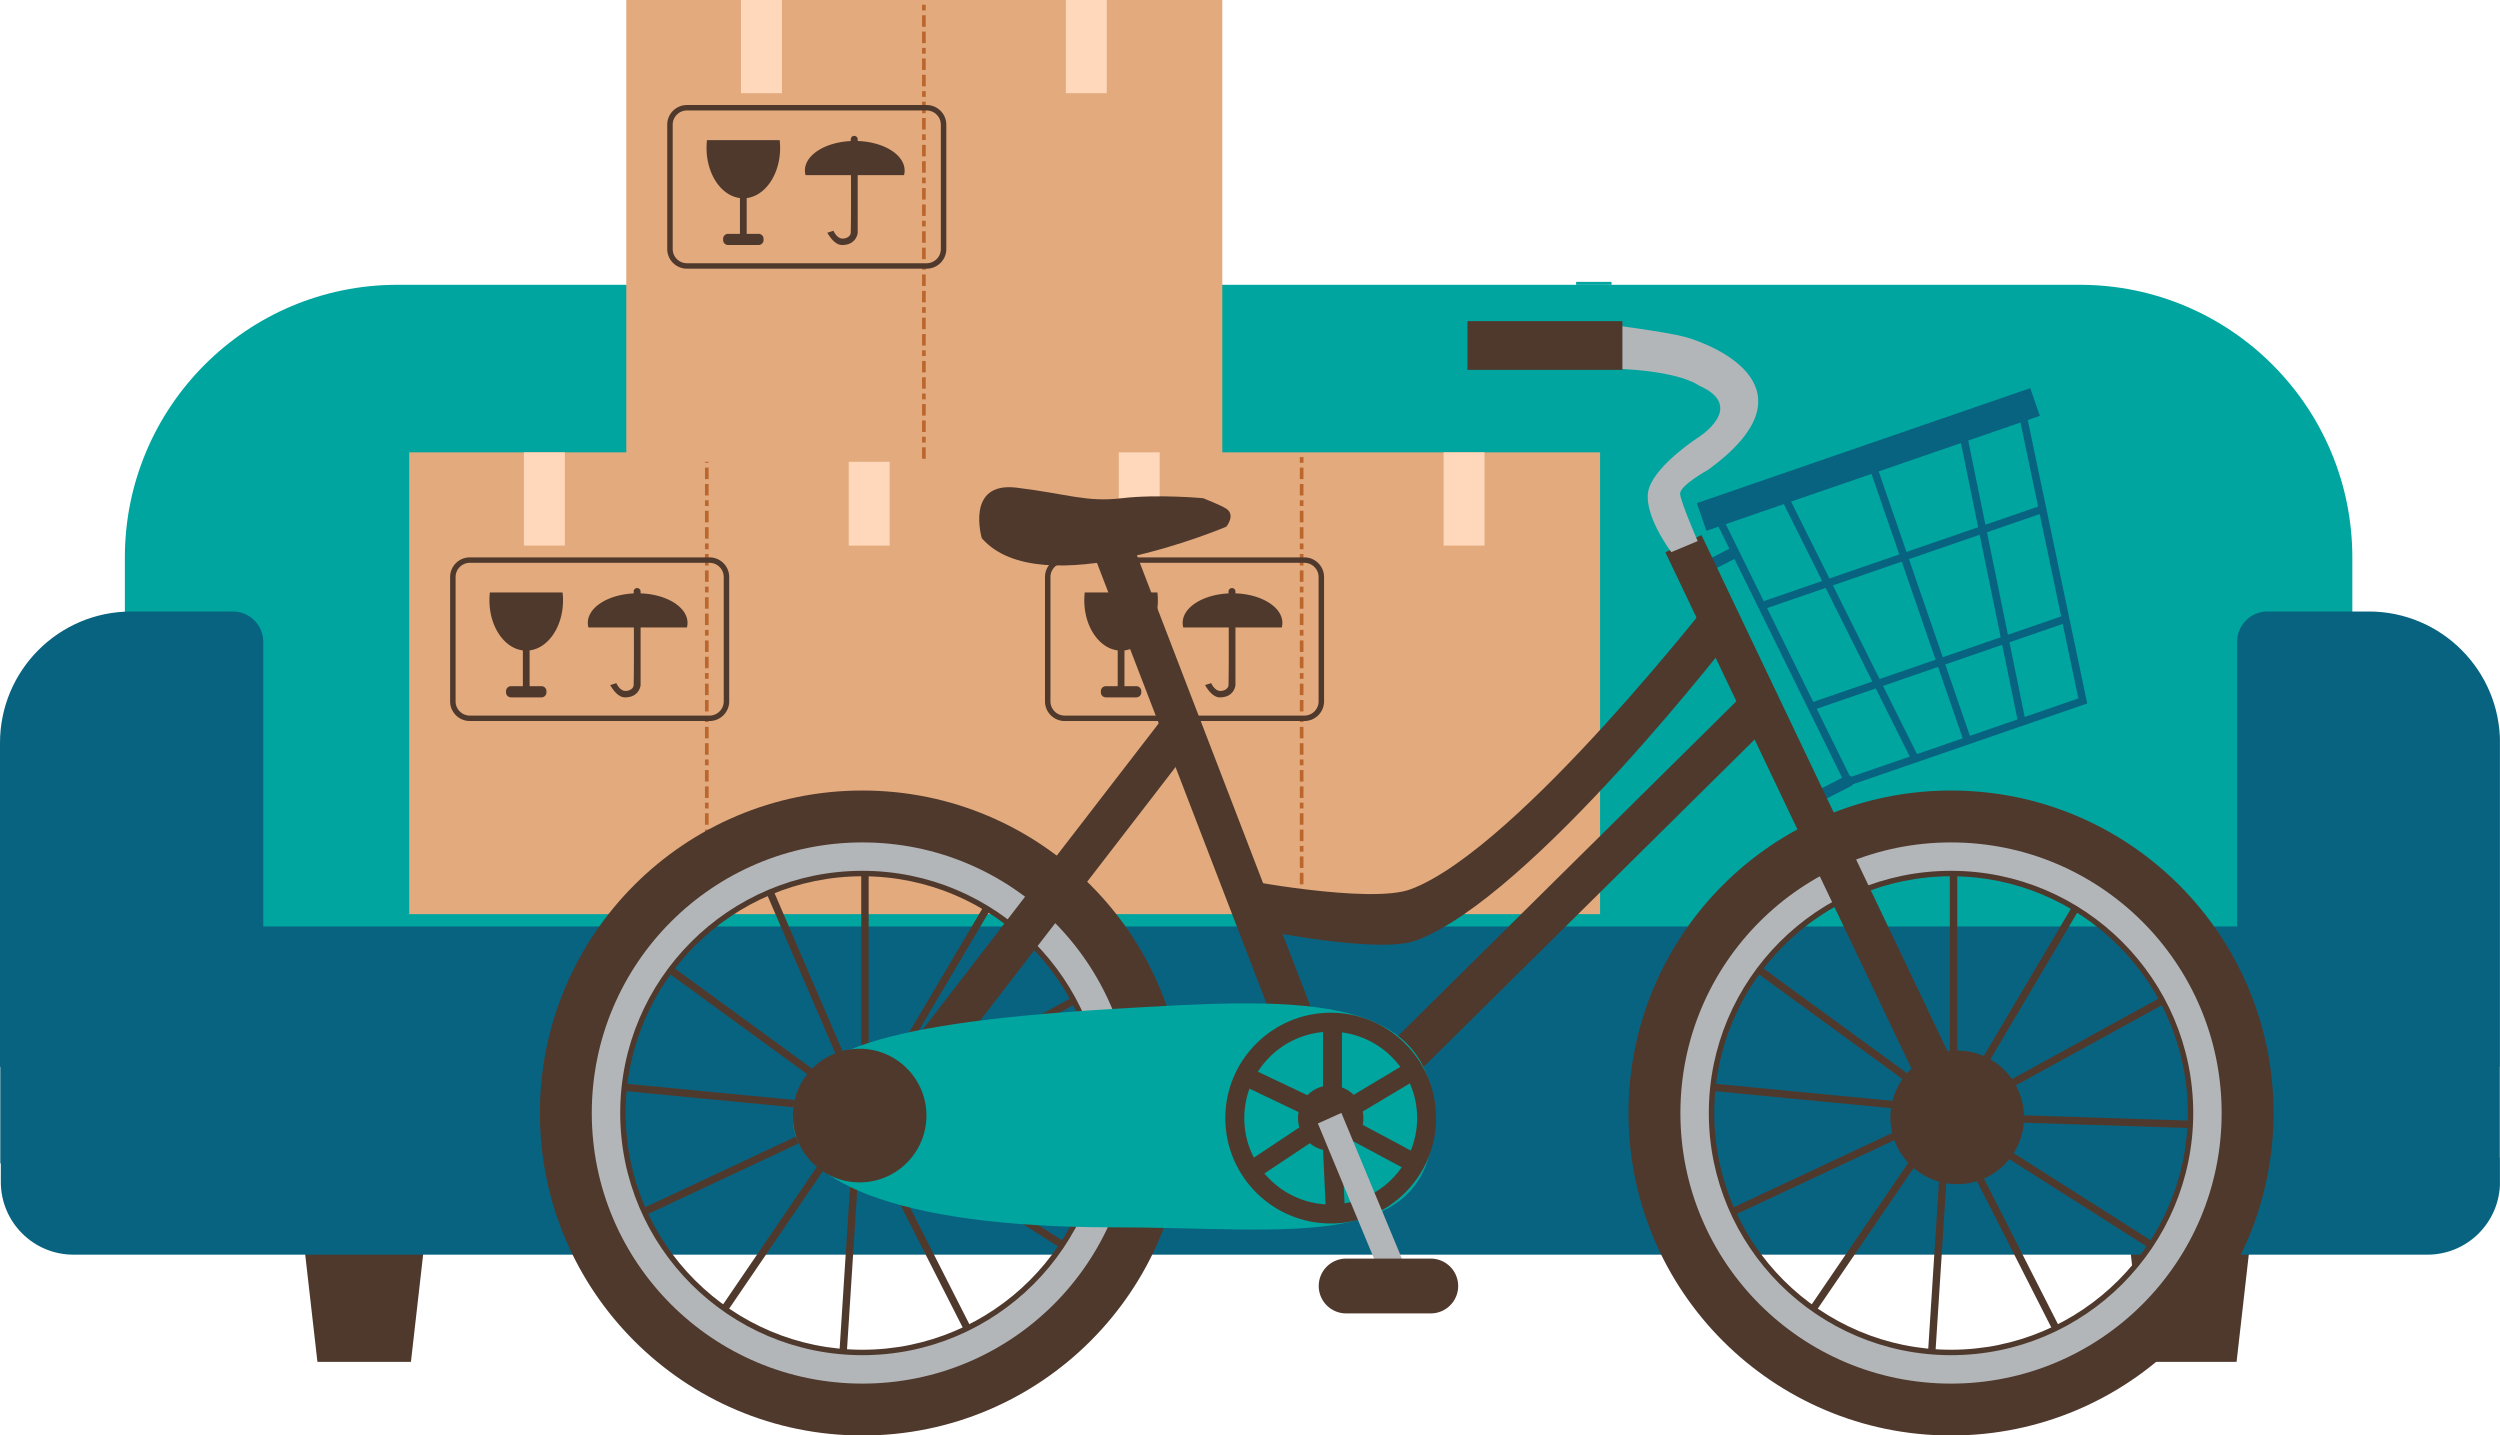
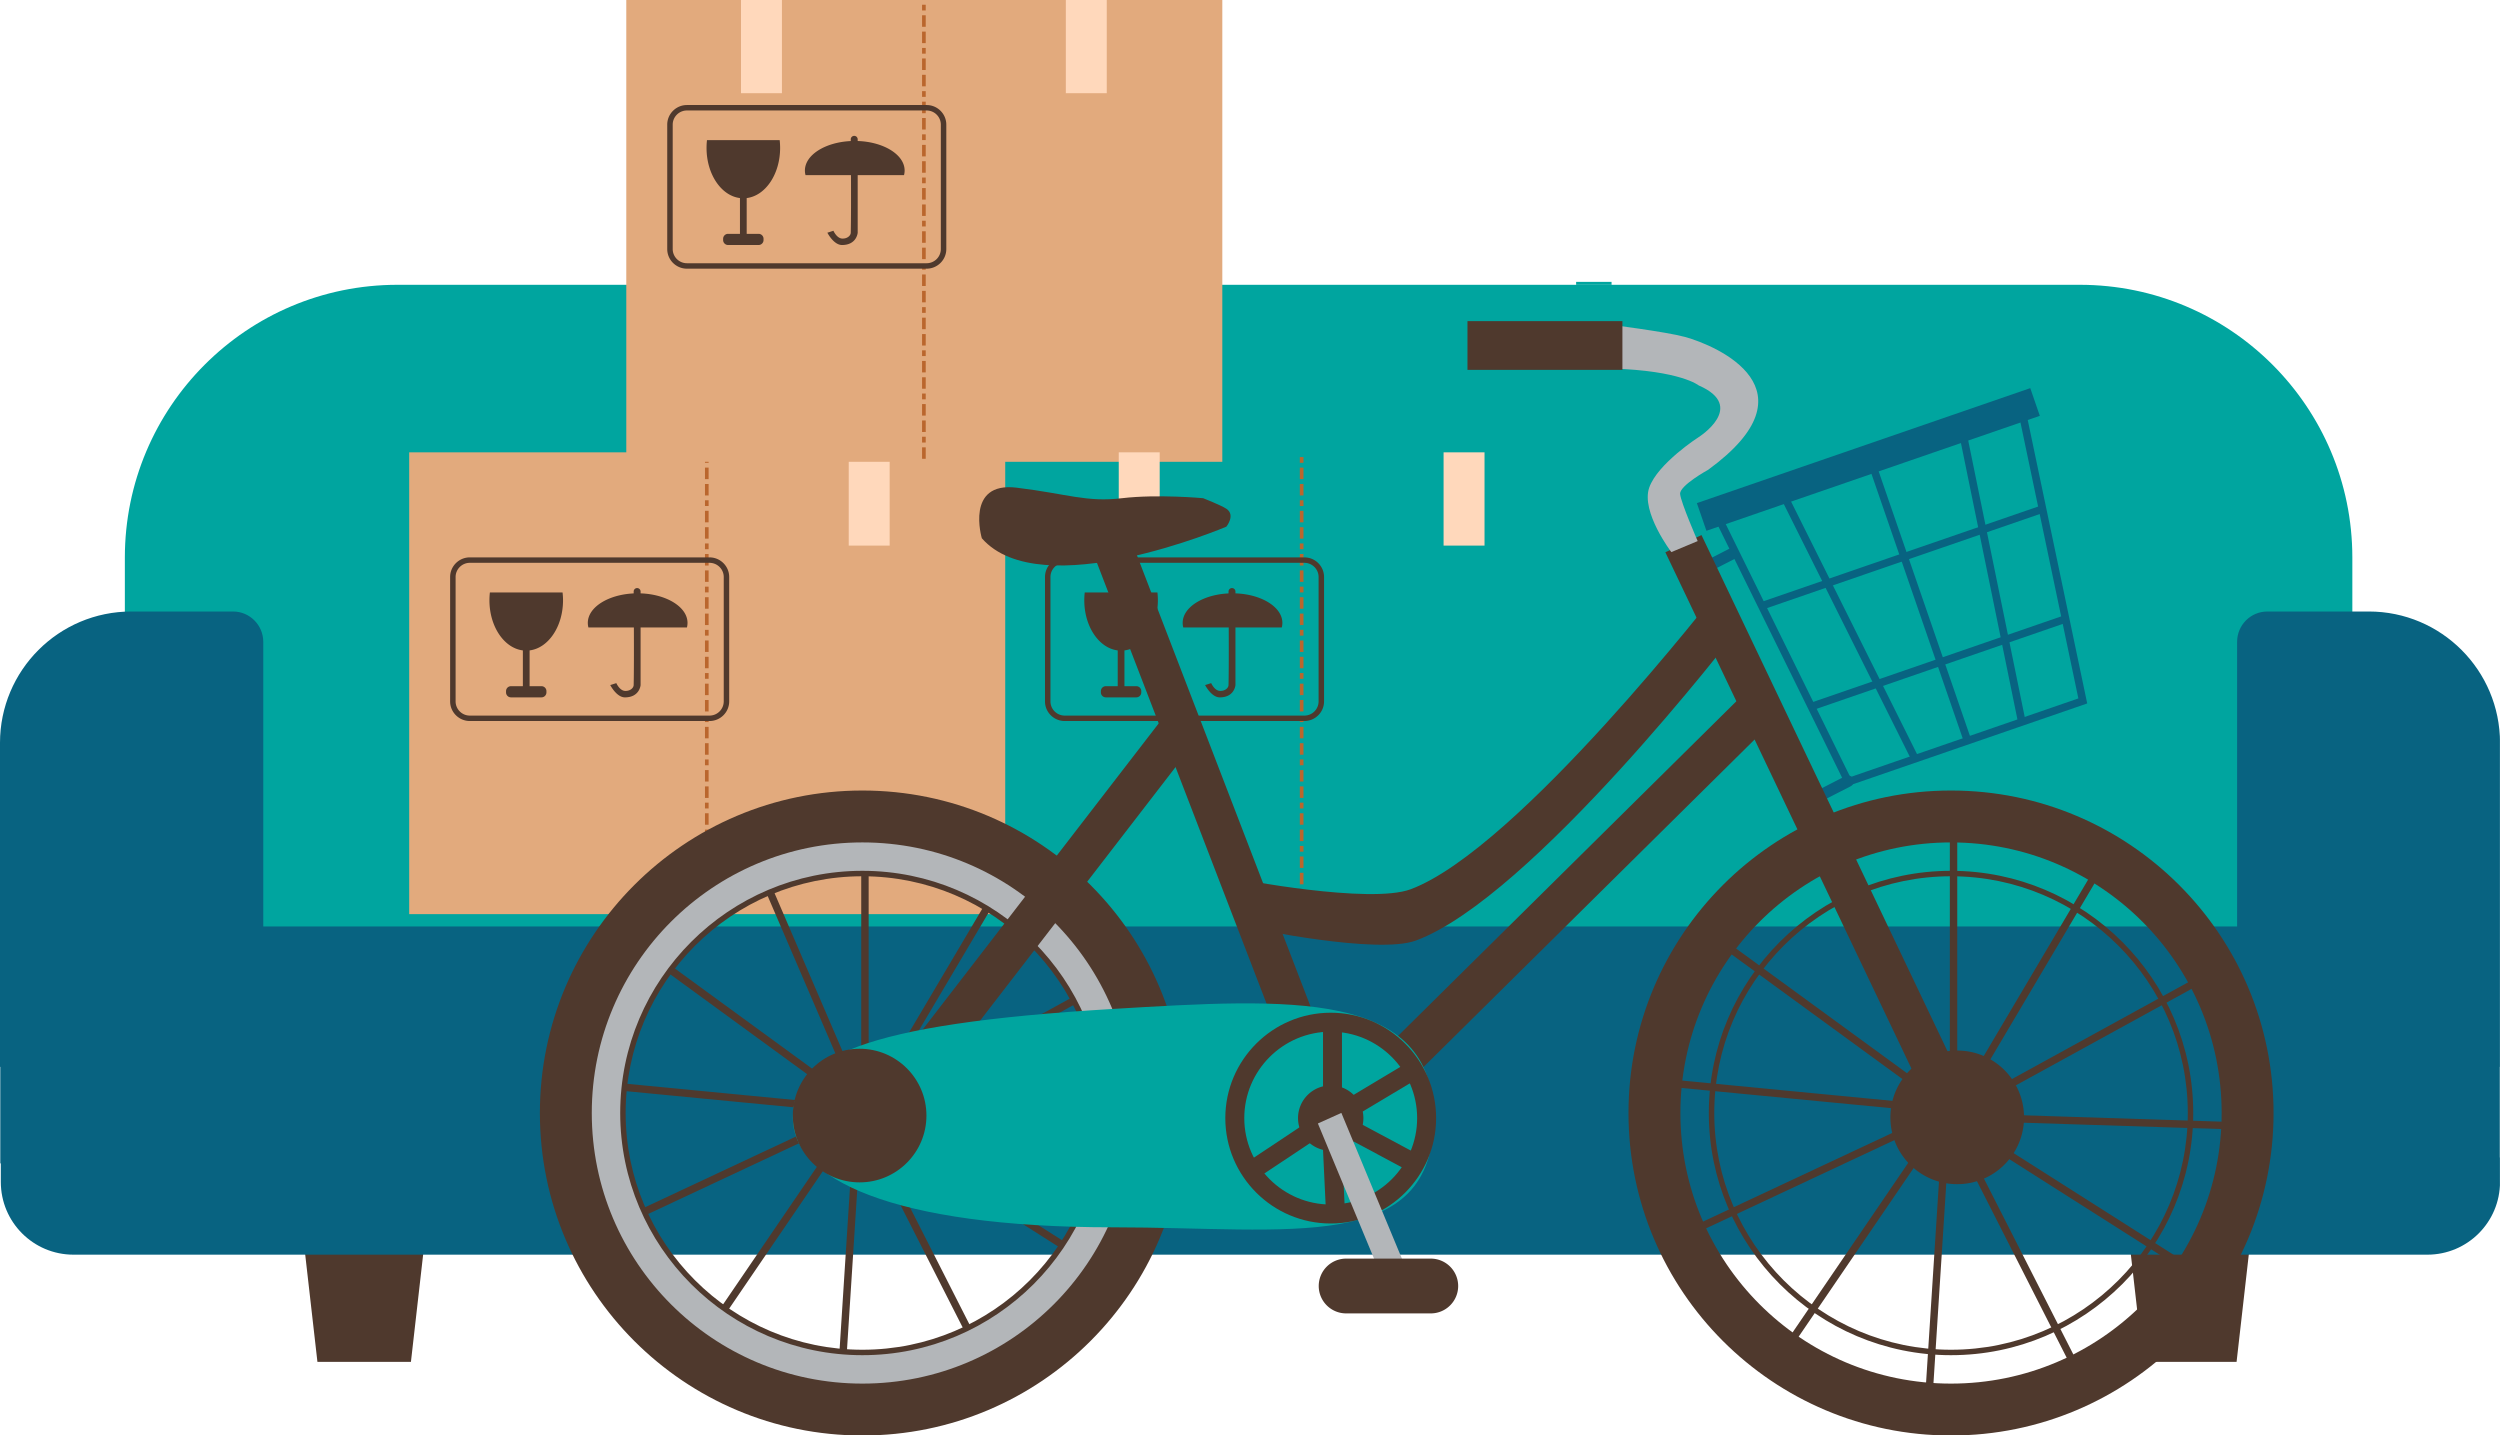
<svg xmlns="http://www.w3.org/2000/svg" version="1.0" viewBox="76.42 74.93 697.34 400.41">
  <defs>
    <clipPath id="a">
      <path d="M160 411h546v43.64H160Zm0 0" />
    </clipPath>
    <clipPath id="b">
      <path d="M516 153.55h10V155h-10Zm0 0" />
    </clipPath>
    <clipPath id="c">
      <path d="M76.418 245h697.32v180H76.418Zm0 0" />
    </clipPath>
    <clipPath id="d">
      <path d="M190.543 201.105h166.273V329.93H190.543Zm0 0" />
    </clipPath>
    <clipPath id="e">
      <path d="M273 325h1v4.93h-1Zm0 0" />
    </clipPath>
    <clipPath id="f">
      <path d="M273 325h2v4.93h-2Zm0 0" />
    </clipPath>
    <clipPath id="g">
      <path d="M313 201.105h12V228h-12Zm0 0" />
    </clipPath>
    <clipPath id="h">
-       <path d="M222 201.105h12V228h-12Zm0 0" />
-     </clipPath>
+       </clipPath>
    <clipPath id="i">
      <path d="M251.098 74.93h166.277v128.824H251.098Zm0 0" />
    </clipPath>
    <clipPath id="j">
      <path d="M373 74.93h13V101h-13Zm0 0" />
    </clipPath>
    <clipPath id="k">
      <path d="M283 74.93h12V101h-12Zm0 0" />
    </clipPath>
    <clipPath id="l">
      <path d="M356.469 201.105h166.273V329.93H356.47Zm0 0" />
    </clipPath>
    <clipPath id="m">
      <path d="M438 325h2v4.93h-2Zm0 0" />
    </clipPath>
    <clipPath id="n">
      <path d="M439 325h2v4.93h-2Zm0 0" />
    </clipPath>
    <clipPath id="o">
      <path d="M479 201.105h12V228h-12Zm0 0" />
    </clipPath>
    <clipPath id="p">
      <path d="M388 201.105h12V228h-12Zm0 0" />
    </clipPath>
    <clipPath id="q">
      <path d="M227.012 295h179.941v180.336H227.012Zm0 0" />
    </clipPath>
    <clipPath id="r">
      <path d="M530.117 295h180.477v180.336H530.117Zm0 0" />
    </clipPath>
    <clipPath id="s">
      <path d="M485 164.508h44V179h-44Zm0 0" />
    </clipPath>
  </defs>
  <g clip-path="url(#a)">
    <path fill="#4f392d" d="M705.21 411.504h-35.94l4.93 43.305h26.081Zm-514.167 43.305h-26.082l-4.93-43.305h35.942z" />
  </g>
  <path fill="#00a59f" d="M669.586 393.566H174.238c-34.789 0-62.992-28.226-62.992-63.05V230.46c0-42.024 34.055-76.09 76.043-76.09h469.246c41.985 0 76.04 34.066 76.04 76.09v100.055c0 34.824-28.204 63.05-62.99 63.05" />
  <g clip-path="url(#b)">
    <path fill="#00a59f" d="M516.059 154.371h9.882v-.82h-9.882Zm0 0" />
  </g>
  <path fill="#00a59f" d="M318.3 343.77h-9.902V154.477h9.903zm207.64-5.88h-9.882V154.372h9.882z" />
  <g clip-path="url(#c)">
    <path fill="#086381" d="M773.7 372.523v25.266h.062v6.824c0 11.215-9.067 20.29-20.27 20.29H96.918c-11.207 0-20.27-9.075-20.27-20.29v-5.164H76.5v-26.926h-.082v-90.355c0-20.246 16.387-36.668 36.633-36.668h28.37c4.657 0 8.434 3.8 8.434 8.465v79.387H700.43v-79.387c0-4.664 3.777-8.465 8.433-8.465h28.305c20.207 0 36.594 16.402 36.594 36.648v90.375z" />
  </g>
  <g clip-path="url(#d)">
    <path fill="#e2aa7d" d="M356.813 329.922H190.555V201.105h166.258z" />
  </g>
  <path fill="#ba662d" d="M273.063 204.027h.503v-1.605h-.503zM274.078 204.027v-1.605h-.512v1.605zM274.078 208.574v-3.21h-.512v3.21zM273.063 208.574h.503v-3.21h-.503zM273.063 213.137h.503v-3.211h-.503zM274.078 213.137v-3.211h-.512v3.21zM273.063 216.078h.503v-1.605h-.503zM274.078 216.078v-1.605h-.512v1.605zM273.063 220.625h.503v-3.21h-.503zM274.078 220.625v-3.21h-.512v3.21zM274.078 225.188v-3.211h-.512v3.21zM273.063 225.188h.503v-3.211h-.503zM274.078 228.129v-1.606h-.512v1.606zM273.063 228.129h.503v-1.606h-.503zM274.078 232.676v-3.211h-.512v3.21zM273.063 232.676h.503v-3.211h-.503zM274.078 237.238v-3.21h-.512v3.21zM273.063 237.238h.503v-3.21h-.503zM274.078 240.18v-1.602h-.512v1.602zM273.063 240.18h.503v-1.602h-.503zM274.078 244.727v-3.211h-.512v3.21zM273.063 244.727h.503v-3.211h-.503zM274.078 249.29v-3.208h-.512v3.207zM273.063 249.29h.503v-3.208h-.503zM273.063 252.23h.503v-1.601h-.503zM274.078 252.23v-1.601h-.512v1.601zM274.078 256.777v-3.207h-.512v3.207zM273.063 256.777h.503v-3.207h-.503zM274.078 261.34v-3.207h-.512v3.207zM273.063 261.34h.503v-3.207h-.503zM274.078 264.281v-1.605h-.512v1.605zM273.063 264.281h.503v-1.605h-.503zM274.078 268.828v-3.207h-.512v3.207zM273.063 268.828h.503v-3.207h-.503zM273.063 273.39h.503v-3.206h-.503zM274.078 273.39v-3.206h-.512v3.207zM273.063 276.332h.503v-1.602h-.503zM274.078 276.332v-1.602h-.512v1.602zM274.078 280.883v-3.211h-.512v3.21zM273.063 280.883h.503v-3.211h-.503zM274.078 285.445v-3.21h-.512v3.21zM273.063 285.445h.503v-3.21h-.503zM273.063 288.387h.503v-1.606h-.503zM274.078 288.387v-1.606h-.512v1.606zM274.078 292.934v-3.211h-.512v3.21zM273.063 292.934h.503v-3.211h-.503zM273.063 297.496h.503v-3.21h-.503zM274.078 297.496v-3.21h-.512v3.21zM273.063 300.438h.503v-1.606h-.503zM274.078 300.438v-1.606h-.512v1.606zM274.078 304.984v-3.21h-.512v3.21zM273.063 304.984h.503v-3.21h-.503zM273.063 309.547h.503v-3.211h-.503zM274.078 309.547v-3.211h-.512v3.21zM274.078 312.488v-1.605h-.512v1.605zM273.063 312.488h.503v-1.605h-.503zM274.078 317.035v-3.21h-.512v3.21zM273.063 317.035h.503v-3.21h-.503zM273.063 321.598h.503v-3.211h-.503zM274.078 321.598v-3.211h-.512v3.21zM273.063 324.54h.503v-1.606h-.503zM274.078 324.54v-1.606h-.512v1.605z" />
  <g clip-path="url(#e)">
    <path fill="#ba662d" d="M273.063 329.086h.503v-3.211h-.503z" />
  </g>
  <g clip-path="url(#f)">
    <path fill="#ba662d" d="M274.078 329.086v-3.211h-.512v3.21z" />
  </g>
  <path fill="#4f392d" d="M278.297 270.57a3.975 3.975 0 0 1-3.977 3.965h-66.843a3.97 3.97 0 0 1-3.973-3.965v-34.687a3.97 3.97 0 0 1 3.973-3.961h66.843c2.192 0 3.977 1.777 3.977 3.96Zm-3.977-40.168h-66.843c-3.032 0-5.5 2.457-5.5 5.48v34.688c0 3.024 2.468 5.48 5.5 5.48h66.843c3.035 0 5.5-2.456 5.5-5.48v-34.687c0-3.024-2.465-5.48-5.5-5.48" />
  <path fill="#4f392d" d="M213.066 240.191a19 19 0 0 0-.125 2.184c0 7.32 4.098 13.332 9.325 13.98v9.977h-3.313a1.38 1.38 0 0 0-1.383 1.379v.36c0 .761.618 1.382 1.383 1.382h8.5c.766 0 1.387-.621 1.387-1.383v-.36c0-.76-.621-1.378-1.387-1.378h-3.308v-9.977c5.226-.648 9.324-6.66 9.324-13.98 0-.742-.047-1.469-.13-2.184zM255.105 240.438v-.512a.964.964 0 0 0-.968-.961.96.96 0 0 0-.965.96s0 .188.004.528c-7.16.336-12.793 3.887-12.793 8.219 0 .437.058.867.168 1.281h12.68c.023 5.852.027 12.719-.06 16.063-.023.87-1.05 1.707-2.41 1.632-1.511-.078-2.429-2.171-2.429-2.171l-1.691.539s1.754 3.437 4.09 3.437c4.074 0 4.374-3.351 4.374-3.437v-16.063h12.922c.11-.414.168-.844.168-1.281 0-4.395-5.789-7.98-13.09-8.234" />
  <g clip-path="url(#g)">
    <path fill="#ffd8bb" d="M324.582 227.11H313.16v-26.005h11.422z" />
  </g>
  <g clip-path="url(#h)">
    <path fill="#ffd8bb" d="M233.977 227.11h-11.422v-26.005h11.422z" />
  </g>
  <g clip-path="url(#i)">
    <path fill="#e2aa7d" d="M417.367 203.746H251.113V74.93h166.254z" />
  </g>
  <path fill="#ba662d" d="M333.617 77.852h.508v-1.606h-.508zM334.637 77.852v-1.606h-.512v1.606zM334.637 82.398v-3.21h-.512v3.21zM333.617 82.398h.508v-3.21h-.508zM333.617 86.96h.508v-3.21h-.508zM334.637 86.96v-3.21h-.512v3.21zM333.617 89.902h.508v-1.605h-.508zM334.637 89.902v-1.605h-.512v1.605zM333.617 94.45h.508v-3.212h-.508zM334.637 94.45v-3.212h-.512v3.211zM334.637 99.012V95.8h-.512v3.21zM333.617 99.012h.508V95.8h-.508zM334.637 101.953v-1.605h-.512v1.605zM333.617 101.953h.508v-1.605h-.508zM334.637 106.5v-3.21h-.512v3.21zM333.617 106.5h.508v-3.21h-.508zM334.637 111.063v-3.211h-.512v3.21zM333.617 111.063h.508v-3.211h-.508zM334.637 114.004v-1.606h-.512v1.606zM333.617 114.004h.508v-1.606h-.508zM334.637 118.55v-3.21h-.512v3.21zM333.617 118.55h.508v-3.21h-.508zM334.637 123.113v-3.21h-.512v3.21zM333.617 123.113h.508v-3.21h-.508zM333.617 126.055h.508v-1.606h-.508zM334.637 126.055v-1.606h-.512v1.606zM334.637 130.602v-3.211h-.512v3.21zM333.617 130.602h.508v-3.211h-.508zM334.637 135.164v-3.21h-.512v3.21zM333.617 135.164h.508v-3.21h-.508zM334.637 138.105V136.5h-.512v1.605zM333.617 138.105h.508V136.5h-.508zM334.637 142.652v-3.21h-.512v3.21zM333.617 142.652h.508v-3.21h-.508zM333.617 147.215h.508v-3.207h-.508zM334.637 147.215v-3.207h-.512v3.207zM333.617 150.156h.508v-1.601h-.508zM334.637 150.156v-1.601h-.512v1.601zM334.637 154.703v-3.207h-.512v3.207zM333.617 154.703h.508v-3.207h-.508zM334.637 159.266v-3.207h-.512v3.207zM333.617 159.266h.508v-3.207h-.508zM333.617 162.207h.508v-1.602h-.508zM334.637 162.207v-1.602h-.512v1.602zM334.637 166.754v-3.207h-.512v3.207zM333.617 166.754h.508v-3.207h-.508zM333.617 171.316h.508v-3.207h-.508zM334.637 171.316v-3.207h-.512v3.207zM333.617 174.258h.508v-1.602h-.508zM334.637 174.258v-1.602h-.512v1.602zM334.637 178.805v-3.207h-.512v3.207zM333.617 178.805h.508v-3.207h-.508zM333.617 183.371h.508v-3.21h-.508zM334.637 183.371v-3.21h-.512v3.21zM334.637 186.313v-1.606h-.512v1.606zM333.617 186.313h.508v-1.606h-.508zM334.637 190.86v-3.212h-.512v3.211zM333.617 190.86h.508v-3.212h-.508zM333.617 195.422h.508v-3.211h-.508zM334.637 195.422v-3.211h-.512v3.21zM333.617 198.363h.508v-1.605h-.508zM334.637 198.363v-1.605h-.512v1.605zM333.617 202.91h.508v-3.21h-.508zM334.637 202.91v-3.21h-.512v3.21z" />
  <path fill="#4f392d" d="M338.852 144.395a3.97 3.97 0 0 1-3.973 3.96h-66.844a3.97 3.97 0 0 1-3.973-3.96v-34.692c0-2.183 1.782-3.957 3.973-3.957h66.844c2.191 0 3.973 1.774 3.973 3.957Zm-3.973-40.168h-66.844c-3.031 0-5.5 2.457-5.5 5.476v34.692c0 3.023 2.469 5.48 5.5 5.48h66.844c3.031 0 5.5-2.457 5.5-5.48v-34.692c0-3.02-2.469-5.476-5.5-5.476" />
  <path fill="#4f392d" d="M273.621 114.016c-.078.71-.121 1.441-.121 2.183 0 7.32 4.094 13.332 9.32 13.98v9.977h-3.312c-.762 0-1.383.617-1.383 1.38v.359c0 .761.621 1.378 1.383 1.378h8.504c.765 0 1.386-.617 1.386-1.378v-.36c0-.762-.62-1.379-1.386-1.379h-3.313v-9.976c5.23-.649 9.324-6.66 9.324-13.98q-.001-1.116-.125-2.184zM315.66 114.262v-.512a.968.968 0 0 0-1.934 0s.004.188.004.527c-7.156.336-12.793 3.887-12.793 8.22 0 .437.06.862.172 1.28h12.68c.024 5.852.024 12.72-.062 16.063-.024.87-1.047 1.707-2.407 1.633-1.511-.078-2.43-2.176-2.43-2.176l-1.69.543s1.75 3.433 4.09 3.433c4.07 0 4.37-3.351 4.37-3.433v-16.063h12.922a5 5 0 0 0 .172-1.28c0-4.395-5.793-7.985-13.094-8.235" />
  <g clip-path="url(#j)">
    <path fill="#ffd8bb" d="M385.137 100.934h-11.418V74.93h11.418z" />
  </g>
  <g clip-path="url(#k)">
    <path fill="#ffd8bb" d="M294.531 100.934H283.11V74.93h11.422z" />
  </g>
  <g clip-path="url(#l)">
-     <path fill="#e2aa7d" d="M522.738 329.922H356.48V201.105h166.258z" />
-   </g>
+     </g>
  <path fill="#ba662d" d="M438.988 204.027h.504v-1.605h-.504zM440.004 204.027v-1.605h-.512v1.605zM440.004 208.574v-3.21h-.512v3.21zM438.988 208.574h.504v-3.21h-.504zM438.988 213.137h.504v-3.211h-.504zM440.004 213.137v-3.211h-.512v3.21zM438.988 216.078h.504v-1.605h-.504zM440.004 216.078v-1.605h-.512v1.605zM438.988 220.625h.504v-3.21h-.504zM440.004 220.625v-3.21h-.512v3.21zM440.004 225.188v-3.211h-.512v3.21zM438.988 225.188h.504v-3.211h-.504zM440.004 228.129v-1.606h-.512v1.606zM438.988 228.129h.504v-1.606h-.504zM440.004 232.676v-3.211h-.512v3.21zM438.988 232.676h.504v-3.211h-.504zM440.004 237.238v-3.21h-.512v3.21zM438.988 237.238h.504v-3.21h-.504zM440.004 240.18v-1.602h-.512v1.602zM438.988 240.18h.504v-1.602h-.504zM440.004 244.727v-3.211h-.512v3.21zM438.988 244.727h.504v-3.211h-.504zM440.004 249.29v-3.208h-.512v3.207zM438.988 249.29h.504v-3.208h-.504zM438.988 252.23h.504v-1.601h-.504zM440.004 252.23v-1.601h-.512v1.601zM440.004 256.777v-3.207h-.512v3.207zM438.988 256.777h.504v-3.207h-.504zM440.004 261.34v-3.207h-.512v3.207zM438.988 261.34h.504v-3.207h-.504zM440.004 264.281v-1.605h-.512v1.605zM438.988 264.281h.504v-1.605h-.504zM440.004 268.828v-3.207h-.512v3.207zM438.988 268.828h.504v-3.207h-.504zM438.988 273.39h.504v-3.206h-.504zM440.004 273.39v-3.206h-.512v3.207zM438.988 276.332h.504v-1.602h-.504zM440.004 276.332v-1.602h-.512v1.602zM440.004 280.883v-3.211h-.512v3.21zM438.988 280.883h.504v-3.211h-.504zM440.004 285.445v-3.21h-.512v3.21zM438.988 285.445h.504v-3.21h-.504zM438.988 288.387h.504v-1.606h-.504zM440.004 288.387v-1.606h-.512v1.606zM440.004 292.934v-3.211h-.512v3.21zM438.988 292.934h.504v-3.211h-.504zM438.988 297.496h.504v-3.21h-.504zM440.004 297.496v-3.21h-.512v3.21zM438.988 300.438h.504v-1.606h-.504zM440.004 300.438v-1.606h-.512v1.606zM440.004 304.984v-3.21h-.512v3.21zM438.988 304.984h.504v-3.21h-.504zM438.988 309.547h.504v-3.211h-.504zM440.004 309.547v-3.211h-.512v3.21zM440.004 312.488v-1.605h-.512v1.605zM438.988 312.488h.504v-1.605h-.504zM440.004 317.035v-3.21h-.512v3.21zM438.988 317.035h.504v-3.21h-.504zM438.988 321.598h.504v-3.211h-.504zM440.004 321.598v-3.211h-.512v3.21zM438.988 324.54h.504v-1.606h-.504zM440.004 324.54v-1.606h-.512v1.605z" />
  <g clip-path="url(#m)">
    <path fill="#ba662d" d="M438.988 329.086h.504v-3.211h-.504z" />
  </g>
  <g clip-path="url(#n)">
    <path fill="#ba662d" d="M440.004 329.086v-3.211h-.512v3.21z" />
  </g>
  <path fill="#4f392d" d="M444.223 270.57a3.975 3.975 0 0 1-3.977 3.965h-66.844a3.974 3.974 0 0 1-3.972-3.965v-34.687c0-2.184 1.785-3.961 3.972-3.961h66.844c2.192 0 3.977 1.777 3.977 3.96Zm-3.977-40.168h-66.844c-3.03 0-5.496 2.457-5.496 5.48v34.688c0 3.024 2.465 5.48 5.496 5.48h66.844c3.035 0 5.5-2.456 5.5-5.48v-34.687c0-3.024-2.465-5.48-5.5-5.48" />
  <path fill="#4f392d" d="M378.992 240.191a19 19 0 0 0-.125 2.184c0 7.32 4.098 13.332 9.324 13.98v9.977h-3.312a1.38 1.38 0 0 0-1.383 1.379v.36c0 .761.617 1.382 1.383 1.382h8.5c.766 0 1.387-.621 1.387-1.383v-.36c0-.76-.621-1.378-1.387-1.378h-3.309v-9.977c5.227-.648 9.325-6.66 9.325-13.98 0-.742-.047-1.469-.125-2.184zM421.031 240.438v-.512a.964.964 0 0 0-.969-.961.964.964 0 0 0-.964.96s0 .188.004.528c-7.16.336-12.793 3.887-12.793 8.219 0 .437.058.867.168 1.281h12.68c.023 5.852.027 12.719-.06 16.063-.023.87-1.05 1.707-2.41 1.632-1.511-.078-2.425-2.171-2.425-2.171l-1.696.539s1.754 3.437 4.09 3.437c4.074 0 4.375-3.351 4.375-3.437v-16.063h12.922c.11-.414.168-.844.168-1.281 0-4.395-5.789-7.98-13.09-8.234" />
  <g clip-path="url(#o)">
    <path fill="#ffd8bb" d="M490.508 227.11h-11.422v-26.005h11.422z" />
  </g>
  <g clip-path="url(#p)">
    <path fill="#ffd8bb" d="M399.902 227.11H388.48v-26.005h11.422z" />
  </g>
  <path fill="#086381" d="m556.742 218.992 35.79 72.696 63.616-21.942-16.636-79.3Zm34.711 75.317-37.687-76.543 87.332-30.114 17.52 83.496z" />
-   <path fill="#086381" d="m624.23 281.883-26.906-78.012 2.012-.691 26.91 78.011zM609.46 286.664l-36.948-74.09 1.902-.949 36.95 74.086zM639.254 276.094l-16.578-81.11 2.086-.43 16.578 81.114z" />
+   <path fill="#086381" d="m624.23 281.883-26.906-78.012 2.012-.691 26.91 78.011zM609.46 286.664l-36.948-74.09 1.902-.949 36.95 74.086zM639.254 276.094l-16.578-81.11 2.086-.43 16.578 81.114" />
  <path fill="#086381" d="m567.973 245.008-.696-2.012 78.422-27.039.692 2.008zM581.8 273.102l-.69-2.012 70.761-24.402.692 2.011zM645.398 190.922l-92.996 32.066-2.664-7.722 92.996-32.07zM551.504 235.125a1.6 1.6 0 0 1-.73-3.023l8.14-4.176a1.596 1.596 0 0 1 2.152.691 1.597 1.597 0 0 1-.691 2.153l-8.14 4.175c-.231.121-.481.18-.731.18M583.75 298.621a1.602 1.602 0 0 1-.734-3.023l8.144-4.18a1.596 1.596 0 0 1 2.153.695c.402.785.093 1.75-.696 2.153l-8.14 4.175c-.235.122-.485.18-.727.18" />
  <path fill="#4f392d" d="M318.719 379.469h-2.07v-77.547h2.07zM321.52 381.3l-1.782-1.054 39.492-66.742 1.782 1.055zM322.996 384.297l-.992-1.809 67.976-37.336.997 1.817zM400.262 390.117l-77.516-2.484.063-2.067 77.52 2.485zM386.277 431.98l-65.449-41.605 1.106-1.742 65.453 41.601zM352.918 460.89l-35.137-69.132 1.844-.938 35.14 69.133zM311.555 468.918l-2.063-.129 4.965-77.394 2.063.136zM269.8 454.633l-1.706-1.164 43.683-64.074 1.711 1.164zM241.14 421.082l-.878-1.875 70.234-32.902.879 1.87zM310.766 385.05l-77.207-7.44.203-2.06 77.199 7.442zM311.832 382.055l-62.656-45.715 1.219-1.672 62.656 45.715zM314.277 380.012l-30.64-71.239 1.902-.82 30.64 71.242z" />
  <path fill="#b3b6b9" fill-rule="evenodd" d="M316.977 452.184c-36.895 0-66.801-29.907-66.801-66.793 0-36.895 29.906-66.797 66.8-66.797 36.895 0 66.805 29.902 66.805 66.797 0 36.886-29.91 66.793-66.804 66.793m0-146.403c-43.97 0-79.61 35.64-79.61 79.61 0 43.96 35.64 79.601 79.61 79.601 43.972 0 79.617-35.64 79.617-79.601 0-43.97-35.645-79.61-79.617-79.61" />
  <path fill="#4f392d" d="M316.977 319.352c-36.414 0-66.043 29.62-66.043 66.039 0 36.406 29.629 66.03 66.043 66.03 36.418 0 66.046-29.624 66.046-66.03 0-36.418-29.628-66.04-66.046-66.04m0 133.59c-37.254 0-67.559-30.305-67.559-67.551 0-37.25 30.305-67.559 67.559-67.559s67.562 30.309 67.562 67.559c0 37.246-30.309 67.55-67.562 67.55m0-146.399c-43.48 0-78.856 35.367-78.856 78.848 0 43.468 35.375 78.843 78.856 78.843 43.484 0 78.855-35.375 78.855-78.843 0-43.48-35.371-78.848-78.855-78.848m0 159.207c-44.317 0-80.372-36.05-80.372-80.36 0-44.312 36.055-80.367 80.372-80.367s80.37 36.055 80.37 80.368c0 44.308-36.054 80.359-80.37 80.359" />
  <g clip-path="url(#q)">
    <path fill="#4f392d" fill-rule="evenodd" d="M316.977 460.867c-41.692 0-75.489-33.793-75.489-75.476 0-41.692 33.797-75.48 75.489-75.48 41.691 0 75.488 33.788 75.488 75.48 0 41.683-33.797 75.476-75.488 75.476m0-165.433c-49.688 0-89.965 40.273-89.965 89.957 0 49.68 40.277 89.953 89.965 89.953 49.687 0 89.964-40.274 89.964-89.953 0-49.684-40.277-89.957-89.964-89.957" />
  </g>
  <path fill="#4f392d" d="M622.371 379.469h-2.07v-77.547h2.07zM625.172 381.3l-1.781-1.054 39.496-66.742 1.781 1.055zM626.652 384.297l-.996-1.809 67.98-37.336.997 1.817zM703.918 390.117l-77.52-2.484.067-2.067 77.515 2.485zM689.93 431.98l-65.45-41.605 1.11-1.742 65.45 41.601zM656.574 460.89l-35.136-69.132 1.843-.938 35.137 69.133zM615.21 468.918l-2.065-.129 4.968-77.394 2.063.136zM573.453 454.633l-1.707-1.164 43.688-64.074 1.707 1.164zM544.797 421.082l-.879-1.875 70.23-32.902.88 1.87zM614.418 385.05l-77.203-7.44.2-2.06 77.202 7.442zM615.484 382.055l-62.652-45.715 1.219-1.672 62.652 45.715zM617.93 380.012l-30.637-71.239 1.898-.82 30.641 71.242z" />
-   <path fill="#b3b6b9" fill-rule="evenodd" d="M620.633 452.184c-36.899 0-66.805-29.907-66.805-66.793 0-36.895 29.906-66.797 66.805-66.797 36.894 0 66.8 29.902 66.8 66.797 0 36.886-29.906 66.793-66.8 66.793m0-146.403c-43.969 0-79.613 35.64-79.613 79.61 0 43.96 35.644 79.601 79.613 79.601s79.613-35.64 79.613-79.601c0-43.97-35.644-79.61-79.613-79.61" />
  <path fill="#4f392d" d="M620.633 319.352c-36.414 0-66.043 29.62-66.043 66.039 0 36.406 29.629 66.03 66.043 66.03 36.418 0 66.043-29.624 66.043-66.03 0-36.418-29.625-66.04-66.043-66.04m0 133.59c-37.254 0-67.563-30.305-67.563-67.551 0-37.25 30.309-67.559 67.563-67.559 37.25 0 67.558 30.309 67.558 67.559 0 37.246-30.308 67.55-67.558 67.55m0-146.399c-43.48 0-78.856 35.367-78.856 78.848 0 43.468 35.375 78.843 78.856 78.843s78.855-35.375 78.855-78.843c0-43.48-35.375-78.848-78.855-78.848m0 159.207c-44.317 0-80.375-36.05-80.375-80.36 0-44.312 36.058-80.367 80.375-80.367s80.37 36.055 80.37 80.368c0 44.308-36.054 80.359-80.37 80.359" />
  <g clip-path="url(#r)">
    <path fill="#4f392d" fill-rule="evenodd" d="M620.629 460.867c-41.688 0-75.484-33.793-75.484-75.476 0-41.692 33.796-75.48 75.484-75.48 41.695 0 75.488 33.788 75.488 75.48 0 41.683-33.793 75.476-75.488 75.476m0-165.433c-49.684 0-89.965 40.273-89.965 89.957 0 49.68 40.281 89.953 89.965 89.953 49.687 0 89.969-40.274 89.969-89.953 0-49.684-40.282-89.957-89.97-89.957" />
  </g>
  <path fill="#4f392d" fill-rule="evenodd" d="M418.496 221.836s-51.742 22.047-68.207 3.234c0 0-4.703-15.875 9.7-14.11 14.41 1.763 19.406 4.114 29.402 2.938s22.636 0 22.636 0 4.993 1.957 6.47 2.942c2.644 1.762 0 4.996 0 4.996" />
  <path fill="#4f392d" d="m458.137 397.684-10.418 4.007-66.512-172.863 10.422-4.008zM630.719 391.379l-10.078 4.8-79.692-167.195 10.078-4.804z" />
  <path fill="#4f392d" d="m566.2 265.152 6.402 9.375-124.883 123.52-7.852-7.942z" />
  <path fill="#4f392d" d="m452.434 385.688-.54 11.148-140.253-6.793.543-11.152zM555.863 239.438l4.793 11.773s-57.054 74.215-89.316 86.078c-10.774 3.961-45.79-3.45-45.79-3.45l-4.23-13.816s37.227 7.227 48.63 2.938c30.042-11.297 85.913-83.524 85.913-83.524" />
  <path fill="#4f392d" d="m401.676 274.047 8.844 6.816-84.7 109.864-8.843-6.817z" />
  <path fill="#b3b6b9" d="M536.441 210.96c2.352-6.76 13.817-14.112 13.817-14.112s13.523-8.524 0-14.403c0 0-4.992-4.117-24.106-4.707-19.109-.59-39.105 0-39.105 0v-12.347h37.633s16.445 2.066 21.758 3.527c9.062 2.5 37.093 14.7 6.468 37.043 0 0-8.039 4.41-7.843 6.762.199 2.351 4.902 13.136 4.902 13.136l-7.352 3.075s-8.523-11.215-6.172-17.973" />
  <path fill="#00a59f" d="M476.313 386.813c0 38.132-40.016 30.46-89.372 30.46-61.89 0-89.378-13.64-89.378-30.46 0-16.825 18.636-26.239 89.378-30.461 49.27-2.942 89.372-5.485 89.372 30.46" />
  <path fill="#4f392d" d="M334.836 386.102c0 10.293-8.344 18.636-18.637 18.636s-18.637-8.343-18.637-18.636 8.344-18.637 18.637-18.637 18.637 8.344 18.637 18.637M447.605 362.703c-13.293 0-24.109 10.817-24.109 24.106 0 13.293 10.817 24.105 24.11 24.105s24.105-10.812 24.105-24.105c0-13.29-10.813-24.106-24.106-24.106m0 53.504c-16.21 0-29.402-13.184-29.402-29.398 0-16.207 13.192-29.395 29.402-29.395s29.399 13.188 29.399 29.395c0 16.214-13.188 29.398-29.399 29.398" />
  <path fill="#4f392d" d="M448.098 385.352a2.644 2.644 0 0 1-2.645-2.645v-22.133a2.644 2.644 0 1 1 5.29 0v22.133a2.644 2.644 0 0 1-2.645 2.645" />
  <path fill="#4f392d" d="M451.531 387.531a2.646 2.646 0 0 1-1.363-4.918l18.992-11.367a2.643 2.643 0 0 1 3.625.91 2.644 2.644 0 0 1-.906 3.63l-18.992 11.37a2.64 2.64 0 0 1-1.356.375" />
  <path fill="#4f392d" d="M470.93 402.047c-.422 0-.852-.102-1.25-.317l-19.512-10.449a2.645 2.645 0 0 1-1.078-3.582 2.64 2.64 0 0 1 3.578-1.082l19.512 10.45a2.644 2.644 0 0 1 1.082 3.581 2.65 2.65 0 0 1-2.332 1.399" />
  <path fill="#4f392d" d="M448.93 415.691a2.647 2.647 0 0 1-2.64-2.515l-1.056-22.11a2.643 2.643 0 0 1 2.516-2.765 2.63 2.63 0 0 1 2.77 2.515l1.054 22.106a2.64 2.64 0 0 1-2.515 2.765q-.064.005-.13.004" />
  <path fill="#4f392d" d="M425.926 403.836a2.649 2.649 0 0 1-1.469-4.852l18.426-12.257a2.64 2.64 0 0 1 3.664.738 2.636 2.636 0 0 1-.735 3.664l-18.421 12.262c-.454.3-.965.445-1.465.445" />
-   <path fill="#4f392d" d="M444.258 387.512c-.38 0-.766-.082-1.133-.258l-19.984-9.508a2.65 2.65 0 0 1-1.254-3.527 2.654 2.654 0 0 1 3.527-1.254l19.984 9.508a2.648 2.648 0 0 1-1.14 5.039" />
  <path fill="#4f392d" d="M456.719 386.809c0 5.035-4.082 9.117-9.114 9.117a9.117 9.117 0 0 1-9.117-9.117c0-5.032 4.082-9.11 9.117-9.11 5.032 0 9.114 4.078 9.114 9.11" />
  <path fill="#b3b6b9" d="m469.406 430.695-6.547 2.95-18.832-45.336 6.547-2.95z" />
  <path fill="#4f392d" d="M483.156 433.645c0 4.218-3.426 7.64-7.644 7.64h-23.52a7.643 7.643 0 1 1 0-15.285h23.52a7.646 7.646 0 0 1 7.644 7.645M640.996 386.602c0 10.293-8.344 18.636-18.637 18.636-10.297 0-18.64-8.343-18.64-18.636s8.343-18.637 18.64-18.637c10.293 0 18.637 8.344 18.637 18.637" />
  <g clip-path="url(#s)">
    <path fill="#4f392d" d="M528.969 178.105H485.75v-13.593h43.219z" />
  </g>
</svg>